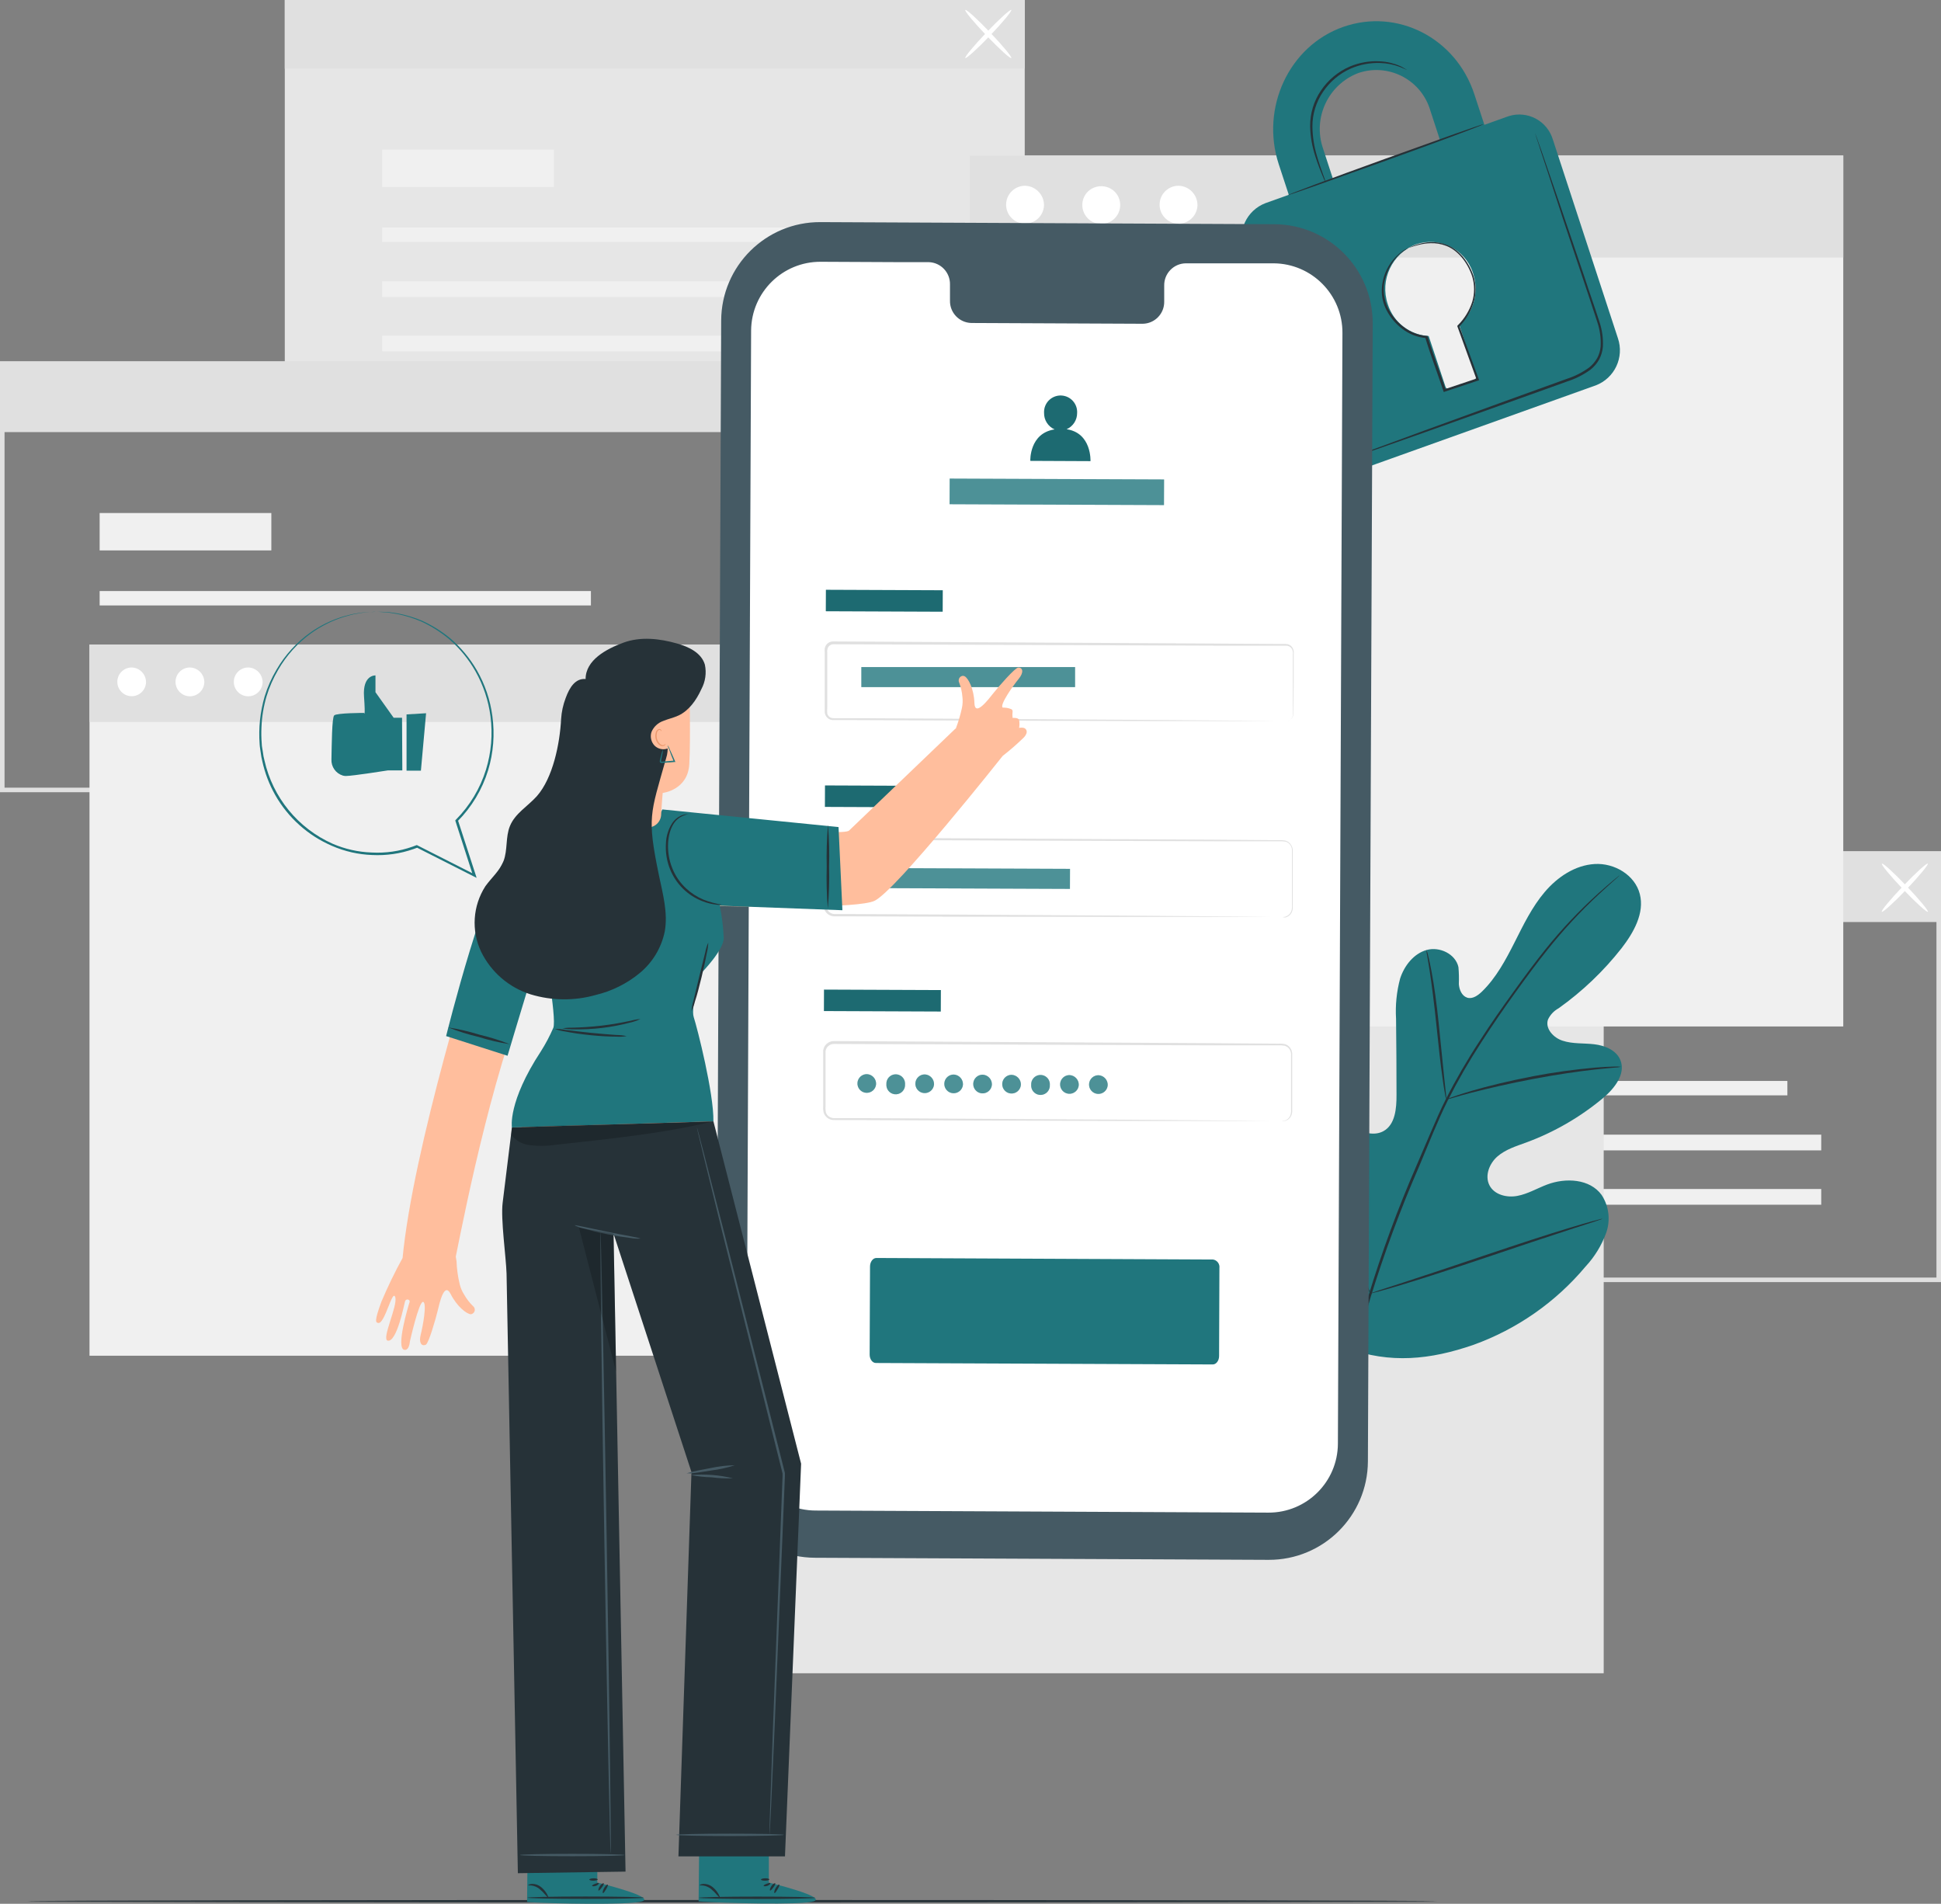
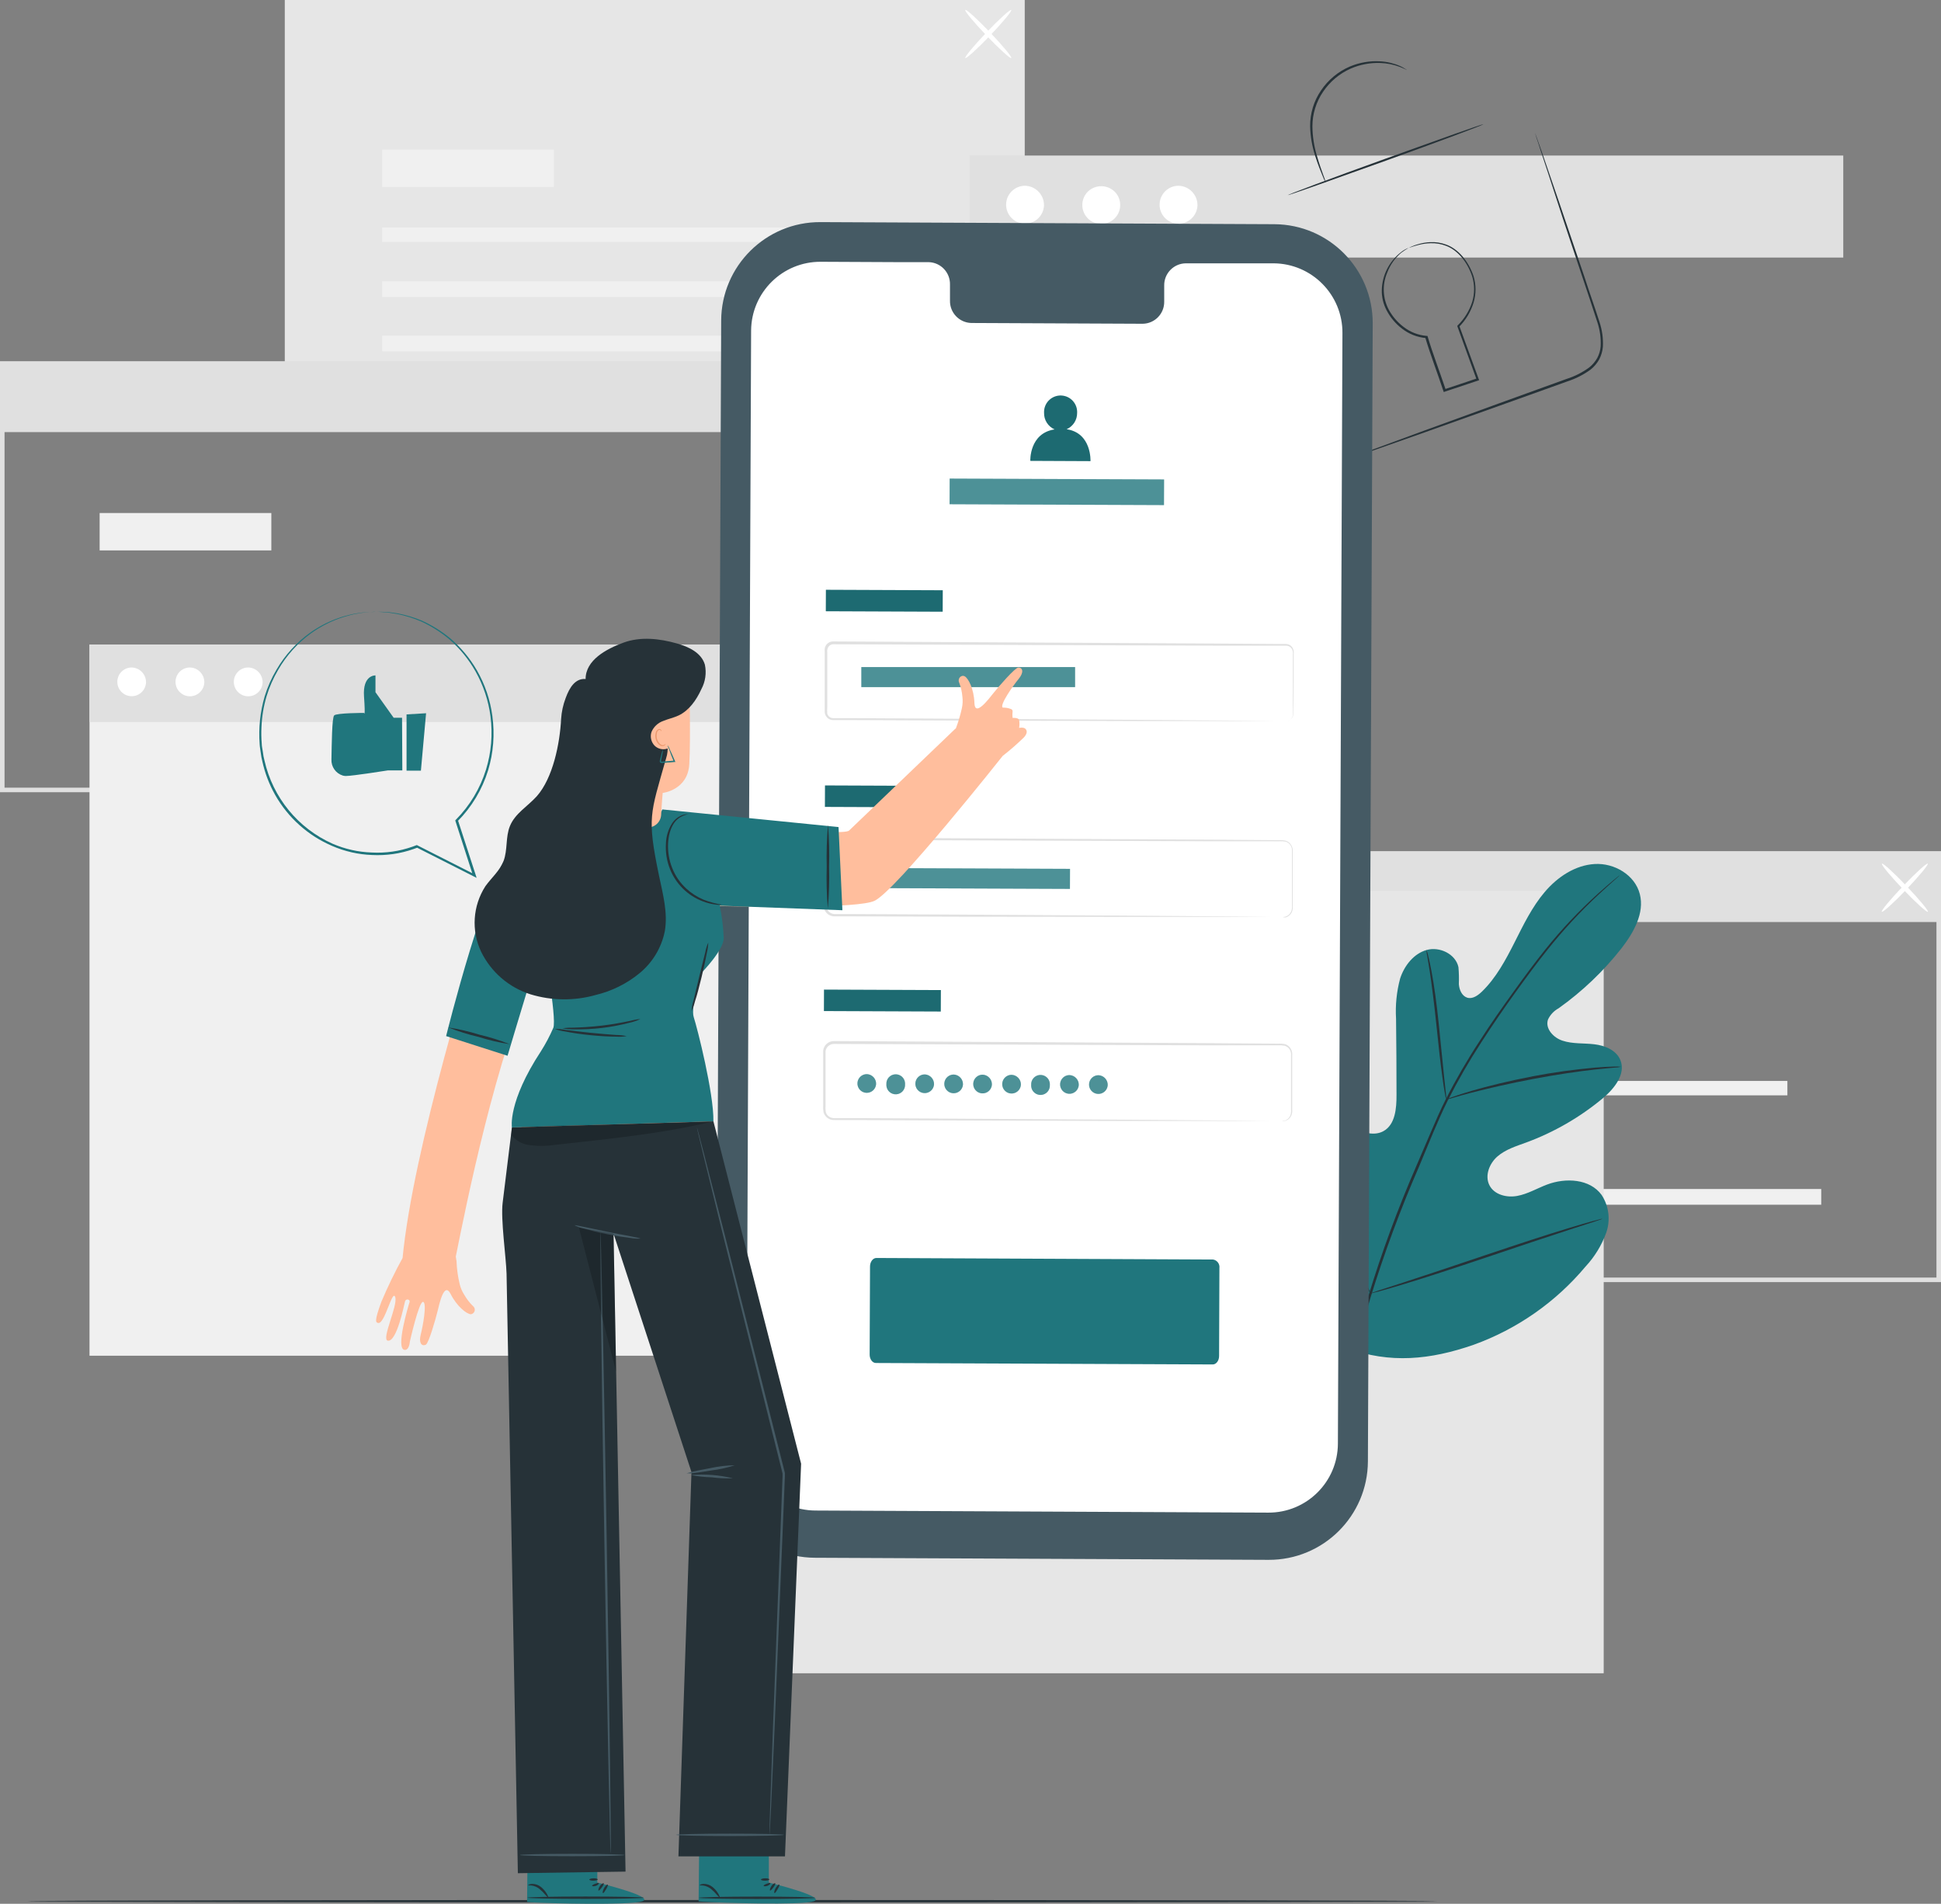
<svg xmlns="http://www.w3.org/2000/svg" id="Calque_1" x="0px" y="0px" width="584.958px" height="573.66px" viewBox="0 0 584.958 573.66" xml:space="preserve">
  <rect x="0" y="0" width="584.958" height="573.66" fill="#808080" stroke="none" />
  <g>
    <g id="freepik--background-complete--inject-8">
      <path fill="#E0E0E0" d="M584.958,386.334H360.551v-129.86h224.406V386.334z M361.92,384.965h221.668V257.843H361.92V384.965z" />
      <rect x="390.606" y="325.717" fill="#F0F0F0" width="148.057" height="4.341" />
-       <rect x="390.606" y="341.902" fill="#F0F0F0" width="158.258" height="4.738" />
      <rect x="390.606" y="358.278" fill="#F0F0F0" width="158.258" height="4.738" />
      <rect x="390.606" y="302.207" fill="#F0F0F0" width="51.744" height="11.269" />
      <rect x="361.277" y="257.159" fill="#E0E0E0" width="222.996" height="20.676" />
      <path fill="#FFFFFF" d="M567.116,274.74c-0.288-0.274,2.588-3.738,6.408-7.736s7.175-7.024,7.449-6.764s-2.588,3.738-6.408,7.75   C570.745,272.002,567.39,275.014,567.116,274.74z" />
      <path fill="#FFFFFF" d="M581,274.74c-0.274,0.274-3.615-2.739-7.449-6.75c-3.834-4.012-6.696-7.476-6.408-7.75   c0.288-0.274,3.615,2.738,7.449,6.764S581.261,274.466,581,274.74z" />
      <rect x="85.825" y="0" fill="#E6E6E6" width="222.996" height="128.504" />
      <rect x="115.168" y="68.572" fill="#F0F0F0" width="148.057" height="4.341" />
      <rect x="115.168" y="84.757" fill="#F0F0F0" width="158.258" height="4.738" />
      <rect x="115.168" y="101.133" fill="#F0F0F0" width="158.258" height="4.738" />
      <rect x="115.168" y="45.062" fill="#F0F0F0" width="51.744" height="11.269" />
-       <rect x="85.825" y="0" fill="#E0E0E0" width="222.996" height="20.676" />
      <path fill="#FFFFFF" d="M290.911,17.485c-0.288-0.26,2.588-3.738,6.408-7.736s7.175-7.024,7.449-6.75s-2.588,3.738-6.408,7.736   C294.54,14.733,291.185,17.732,290.911,17.485z" />
      <path fill="#FFFFFF" d="M304.768,17.485c-0.274,0.274-3.615-2.738-7.449-6.75c-3.834-4.012-6.696-7.462-6.408-7.736   c0.288-0.274,3.615,2.739,7.449,6.75S305.055,17.225,304.768,17.485z" />
      <path fill="#E0E0E0" d="M224.365,238.715H0V108.842h224.365V238.715z M1.369,237.346h221.627V110.211H1.369L1.369,237.346z" />
-       <rect x="30.028" y="178.098" fill="#F0F0F0" width="148.057" height="4.341" />
      <rect x="30.028" y="194.283" fill="#F0F0F0" width="158.258" height="4.738" />
      <rect x="30.028" y="210.659" fill="#F0F0F0" width="158.258" height="4.738" />
      <rect x="30.028" y="154.588" fill="#F0F0F0" width="51.744" height="11.269" />
      <rect x="0.685" y="109.526" fill="#E0E0E0" width="222.996" height="20.676" />
      <rect x="219.998" y="268.469" fill="#E6E6E6" width="263.307" height="235.73" />
      <rect x="26.974" y="194.214" fill="#F0F0F0" width="206.264" height="214.301" />
      <rect x="26.974" y="194.214" fill="#E0E0E0" width="206.264" height="23.346" />
      <path fill="#FFFFFF" d="M44.008,205.648c-0.106,2.387-2.127,4.237-4.514,4.131c-2.387-0.106-4.237-2.127-4.131-4.514   c0.103-2.311,2.005-4.133,4.318-4.135C42.121,201.189,44.054,203.208,44.008,205.648z" />
      <path fill="#FFFFFF" d="M61.575,205.648c-0.098,2.395-2.12,4.257-4.515,4.159c-2.395-0.098-4.257-2.12-4.159-4.515   c0.096-2.33,2.015-4.168,4.347-4.162C59.688,201.189,61.621,203.208,61.575,205.648z" />
      <path fill="#FFFFFF" d="M79.143,205.648c-0.098,2.395-2.12,4.257-4.515,4.159c-2.395-0.098-4.257-2.12-4.159-4.515   c0.096-2.33,2.015-4.168,4.347-4.162C77.255,201.189,79.189,203.208,79.143,205.648z" />
-       <rect x="292.198" y="46.869" fill="#F0F0F0" width="263.307" height="262.431" />
      <rect x="292.198" y="46.869" fill="#E0E0E0" width="263.307" height="30.74" />
      <path fill="#FFFFFF" d="M314.626,61.931c-0.136,3.15-2.8,5.594-5.951,5.458c-3.151-0.136-5.594-2.8-5.458-5.951   c0.132-3.053,2.644-5.46,5.699-5.463C312.135,56.05,314.688,58.712,314.626,61.931z" />
      <path fill="#FFFFFF" d="M336.083,57.906c2.136,2.32,1.987,5.932-0.332,8.068c-2.32,2.136-5.932,1.987-8.068-0.332   c-2.082-2.261-2.001-5.765,0.185-7.927C330.19,55.503,333.865,55.589,336.083,57.906z" />
      <path fill="#FFFFFF" d="M360.88,61.931c-0.136,3.15-2.8,5.594-5.951,5.458c-3.151-0.136-5.594-2.8-5.458-5.951   c0.132-3.053,2.644-5.46,5.699-5.463C358.388,56.05,360.941,58.712,360.88,61.931z" />
    </g>
    <g id="freepik--Floor--inject-8">
      <path fill="#263238" d="M433.045,572.876c0,0.192-95.081,0.356-212.33,0.356S8.344,573.067,8.344,572.876   s95.067-0.356,212.371-0.356S433.045,572.698,433.045,572.876z" />
    </g>
    <g id="freepik--Plant--inject-8">
      <path fill="#20767D" d="M405.983,406.202c-21.155-14.774-25.947-42.2-25.112-66.861c0.137-4.108-0.315-8.462,1.643-12.063   c1.958-3.601,6.531-6.079,10.215-4.354c3.053,1.438,4.382,4.998,6.093,7.942c2.284,3.921,5.63,7.116,9.653,9.215   c2.615,1.369,5.86,2.191,8.448,0.767c3.56-1.958,3.971-6.846,3.943-10.954c0-7.64-0.046-15.272-0.137-22.894   c-0.246-4.093,0.17-8.199,1.232-12.159c1.273-3.889,4.108-7.49,7.983-8.585c3.875-1.095,8.708,1.164,9.585,5.162   c0.151,1.693,0.192,3.395,0.123,5.094c0.11,1.712,0.904,3.587,2.506,4.108c1.602,0.52,3.273-0.671,4.505-1.876   c4.217-4.108,7.093-9.462,9.763-14.747c2.67-5.285,5.285-10.721,9.119-15.226c3.834-4.505,9.133-8.079,15.062-8.421   c5.929-0.342,12.104,3.3,13.583,9.051c1.479,5.751-1.876,11.625-5.477,16.294c-5.434,6.931-11.84,13.041-19.019,18.143   c-1.401,0.765-2.52,1.96-3.19,3.409c-0.89,2.738,1.698,5.477,4.395,6.34c3.053,1.013,6.367,0.698,9.585,1.082   c3.218,0.383,6.641,1.78,7.859,4.792c1.671,4.19-1.835,8.572-5.272,11.447c-6.901,5.751-14.737,10.276-23.168,13.378   c-3.012,1.095-6.175,2.068-8.613,4.176c-2.437,2.109-3.889,5.792-2.424,8.681c1.465,2.889,5.231,3.807,8.393,3.218   s5.97-2.287,8.982-3.423c5.628-2.122,12.885-1.739,16.431,3.122c2.227,3.395,2.734,7.637,1.369,11.461   c-1.37,3.754-3.48,7.194-6.203,10.119c-8.968,10.715-20.62,18.856-33.766,23.592c-13.049,4.518-25.139,5.751-38.106,1" />
      <path fill="#263238" d="M488.165,263.731c0,0-0.123,0.137-0.397,0.383l-1.219,1.082c-1.068,0.958-2.643,2.355-4.628,4.204   c-5.629,5.227-10.856,10.87-15.637,16.883c-3.053,3.793-6.216,8.092-9.585,12.761c-3.368,4.669-6.846,9.708-10.297,15.062   c-3.679,5.646-7.047,11.487-10.091,17.499c-1.588,3.136-2.985,6.408-4.423,9.749l-4.245,10.201   c-5.595,12.849-10.468,26.001-14.596,39.393c-3.325,10.958-5.617,22.203-6.846,33.588c-0.796,7.683-0.925,15.421-0.383,23.127   c0.219,2.739,0.424,4.833,0.616,6.258c0.082,0.685,0.137,1.232,0.192,1.629v0.561c-0.059-0.178-0.1-0.362-0.123-0.548   c-0.068-0.397-0.151-0.931-0.26-1.616c-0.246-1.369-0.507-3.533-0.753-6.271c-0.661-7.72-0.615-15.484,0.137-23.195   c1.153-11.434,3.395-22.731,6.696-33.738c4.093-13.43,8.953-26.615,14.555-39.489l4.354-10.16c1.438-3.327,2.848-6.627,4.45-9.776   c3.065-6.03,6.461-11.885,10.174-17.54c3.505-5.477,7.038-10.434,10.365-15.062c3.327-4.628,6.545-8.955,9.585-12.734   c4.829-5.997,10.127-11.601,15.842-16.76c2.027-1.821,3.642-3.19,4.738-4.108l1.273-1.027   C487.815,263.951,487.985,263.832,488.165,263.731z" />
      <path fill="#263238" d="M435.86,331.29c-0.193-0.564-0.326-1.147-0.397-1.739c-0.219-1.136-0.466-2.738-0.753-4.82   c-0.589-4.108-1.191-9.735-1.835-15.965c-0.644-6.23-1.369-11.871-1.972-15.938c-0.315-2.026-0.589-3.656-0.78-4.792   c-0.15-0.582-0.228-1.179-0.233-1.78c0.236,0.549,0.406,1.123,0.507,1.712c0.301,1.123,0.644,2.739,1.027,4.779   c0.78,4.108,1.547,9.694,2.191,15.938c0.644,6.244,1.191,11.721,1.616,15.979c0.205,1.917,0.383,3.546,0.52,4.847   C435.857,330.097,435.893,330.694,435.86,331.29z" />
      <path fill="#263238" d="M488.549,321.459c-0.666,0.145-1.345,0.228-2.026,0.246c-1.369,0.123-3.314,0.288-5.723,0.561   c-4.82,0.52-11.447,1.479-18.718,2.848c-7.271,1.369-13.802,2.917-18.499,4.108c-2.341,0.602-4.231,1.15-5.477,1.52   c-0.665,0.236-1.354,0.402-2.054,0.493c0.633-0.318,1.293-0.579,1.972-0.78c1.287-0.452,3.149-1.082,5.477-1.753   c4.669-1.369,11.2-2.999,18.499-4.395c6.182-1.182,12.42-2.05,18.69-2.602c2.424-0.205,4.382-0.288,5.751-0.315   C487.143,321.343,487.85,321.366,488.549,321.459z" />
      <path fill="#263238" d="M412.993,389.784c-0.146-0.198-0.266-0.415-0.356-0.644l-0.904-1.903c-0.78-1.657-1.835-4.108-3.095-7.106   c-2.547-6.025-5.792-14.459-9.242-23.825s-6.627-17.8-9.037-23.893c-1.178-2.958-2.15-5.381-2.875-7.189l-0.767-1.958   c-0.106-0.226-0.18-0.466-0.219-0.712c0.146,0.198,0.266,0.415,0.356,0.644l0.904,1.903c0.767,1.657,1.835,4.108,3.095,7.106   c2.547,6.025,5.792,14.459,9.242,23.825c3.451,9.366,6.627,17.8,9.037,23.893c1.178,2.958,2.15,5.381,2.862,7.189   c0.315,0.78,0.575,1.369,0.78,1.958C412.881,389.298,412.954,389.538,412.993,389.784z" />
      <path fill="#263238" d="M482.935,367.233c-0.219,0.126-0.454,0.223-0.698,0.288l-2.026,0.685l-7.49,2.424   c-6.326,2.054-15.062,4.984-24.647,8.215c-9.585,3.231-18.362,6.107-24.729,8.024c-3.177,0.972-5.765,1.712-7.558,2.204   l-2.068,0.534c-0.24,0.076-0.488,0.127-0.739,0.151c0.219-0.126,0.454-0.223,0.698-0.288l2.027-0.685l7.49-2.424   c6.326-2.054,15.062-4.984,24.647-8.215c9.585-3.231,18.348-6.107,24.715-8.024c3.19-0.972,5.765-1.712,7.572-2.204l2.068-0.534   C482.436,367.307,482.684,367.257,482.935,367.233z" />
    </g>
    <g id="freepik--Padlock--inject-8">
-       <path fill="#20767D" d="M454.4,35.094l-7.052,2.519l-3.026-9.215c-5.559-16.992-23.277-26.016-39.558-20.279   s-24.948,24.373-19.389,41.365l3.026,9.215l-7.079,2.533c-5.607,2.175-8.514,8.374-6.6,14.076l19.621,59.959   c1.678,5.599,7.578,8.778,13.178,7.099c0.108-0.032,0.216-0.067,0.323-0.102l73.077-26.139c5.684-2.172,8.631-8.453,6.668-14.213   l-19.635-59.959c-1.718-5.571-7.628-8.695-13.199-6.977C454.636,35.014,454.518,35.053,454.4,35.094z M398.698,44.679   c-3.115-9.181,1.575-19.184,10.625-22.661c8.844-3.026,18.465,1.691,21.491,10.534c0.065,0.189,0.126,0.379,0.184,0.571   l3.012,9.215l-32.301,11.556L398.698,44.679z M439.776,97.888l5.011,15.308c0.191,0.638-0.152,1.313-0.78,1.534l-7.024,2.506   c-0.581,0.161-1.185-0.165-1.369-0.739l-5.053-15.24c-5.705-0.311-10.618-4.132-12.323-9.585   c-2.475-7.315,1.266-15.28,8.476-18.047c7.049-2.408,14.715,1.354,17.123,8.402c0.05,0.147,0.098,0.295,0.143,0.443   c1.8,5.528,0.155,11.597-4.19,15.459L439.776,97.888z" />
      <path fill="#263238" d="M447.033,37.449c0,0.192-13.076,5.107-29.343,10.954s-29.535,10.543-29.603,10.406   c-0.069-0.137,13.076-5.094,29.357-10.954S446.964,37.271,447.033,37.449z" />
      <path fill="#263238" d="M462.56,39.968c0.06,0.119,0.111,0.242,0.151,0.37c0.109,0.274,0.233,0.63,0.397,1.068   c0.356,1,0.849,2.382,1.465,4.108l5.258,15.308c2.191,6.49,4.806,14.185,7.709,22.73c1.369,4.286,2.985,8.75,4.491,13.446   c0.806,2.42,1.154,4.969,1.027,7.517c-0.116,1.325-0.493,2.614-1.109,3.793c-0.658,1.175-1.537,2.212-2.588,3.053   c-2.115,1.544-4.463,2.741-6.956,3.546l-7.052,2.533l-13.35,4.779l-22.606,8.051l-15.267,5.367l-4.108,1.369l-1.095,0.356   c-0.117,0.052-0.242,0.084-0.37,0.096c0,0,0.11,0,0.342-0.164l1.068-0.424l4.108-1.547l15.185-5.587l22.565-8.215l13.323-4.82   l7.052-2.547c2.421-0.772,4.701-1.933,6.75-3.437c0.978-0.781,1.796-1.743,2.41-2.834c0.58-1.09,0.929-2.288,1.027-3.519   c0.126-2.455-0.208-4.912-0.986-7.243c-1.479-4.655-3.04-9.16-4.45-13.446c-2.848-8.558-5.477-16.28-7.558-22.771   c-2.081-6.49-3.834-11.707-5.039-15.377c-0.575-1.794-1.013-3.19-1.369-4.204l-0.329-1.095   C462.615,40.146,462.583,40.058,462.56,39.968z" />
      <path fill="#263238" d="M424.002,21.086c0,0-0.726-0.356-2.068-0.904c-1.913-0.735-3.936-1.142-5.984-1.205   c-3.036-0.104-6.057,0.466-8.845,1.67c-3.391,1.499-6.291,3.924-8.366,6.997c-2.089,3.064-3.21,6.684-3.218,10.393   c0.029,3.039,0.49,6.059,1.369,8.969c0.712,2.492,1.451,4.477,1.944,5.86c0.291,0.702,0.529,1.426,0.712,2.163   c-0.389-0.657-0.714-1.349-0.972-2.068c-0.561-1.369-1.369-3.314-2.163-5.819c-0.975-2.94-1.506-6.009-1.575-9.106   c-0.037-3.848,1.111-7.615,3.286-10.79c2.148-3.185,5.166-5.685,8.695-7.202c2.876-1.211,5.991-1.745,9.105-1.561   c2.092,0.107,4.148,0.594,6.066,1.438c0.513,0.237,1.007,0.511,1.479,0.822C423.663,20.83,423.843,20.945,424.002,21.086z" />
      <path fill="#263238" d="M424.632,74.665c0.219-0.132,0.448-0.247,0.685-0.342c0.685-0.309,1.395-0.561,2.122-0.753   c1.154-0.341,2.345-0.543,3.546-0.602c1.635-0.088,3.27,0.159,4.806,0.726c3.505,1.232,6.723,4.806,8.311,9.585   c0.762,2.564,0.762,5.295,0,7.859c-0.845,2.783-2.358,5.317-4.409,7.38l0.082-0.37c1.821,4.998,3.807,10.42,5.86,16.075   l0.123,0.342l-0.342,0.123l-3.136,1.041l-6.846,2.287l-0.342,0.11l-0.11-0.342c-1.876-5.669-3.93-10.954-5.477-16.143l0.301,0.233   c-2.677-0.222-5.229-1.227-7.339-2.889c-1.909-1.47-3.474-3.339-4.587-5.477c-1.004-1.896-1.504-4.017-1.451-6.162   c0.128-4.437,2.232-8.585,5.737-11.31c0.713-0.578,1.512-1.04,2.369-1.369c-0.773,0.459-1.523,0.957-2.246,1.492   c-1.901,1.609-3.358,3.678-4.231,6.011c-1.517,3.562-1.361,7.615,0.424,11.05c1.094,2.056,2.622,3.85,4.477,5.258   c2.013,1.58,4.446,2.532,6.997,2.739h0.233l0.068,0.205c1.506,5.094,3.574,10.42,5.477,16.116l-0.452-0.219l6.846-2.287   l3.122-1.054l-0.219,0.466c-2.04-5.655-4.012-11.091-5.819-16.089v-0.205l0.164-0.164c1.991-1.977,3.475-4.406,4.327-7.079   c0.726-2.453,0.726-5.064,0-7.517c-1.492-4.601-4.573-8.092-7.914-9.325c-1.479-0.57-3.058-0.836-4.642-0.78   c-1.183,0.027-2.359,0.188-3.505,0.479C425.604,74.268,424.646,74.734,424.632,74.665z" />
    </g>
    <g id="freepik--Device--inject-8">
      <path fill="#455A64" d="M382.309,470.023l-136.774-0.63c-16.447-0.091-29.713-13.485-29.644-29.932l1.451-342.874   c0.068-16.448,13.456-29.726,29.904-29.658c0.009,0,0.019,0,0.028,0l136.761,0.63c16.447,0.083,29.719,13.471,29.658,29.918   l-1.451,342.86C412.172,456.8,398.772,470.09,382.309,470.023L382.309,470.023z" />
      <path fill="#FFFFFF" d="M383.828,79.348H357.32c-3.637,0.067-6.53,3.07-6.463,6.707l0,0.002v4.806   c0.069,3.629-2.818,6.627-6.447,6.695c-0.005,0-0.01,0-0.016,0l-51.676-0.233c-3.64-0.097-6.514-3.124-6.422-6.764v-4.806   c0.092-3.635-2.773-6.66-6.408-6.764h-9.325l-23.209-0.11c-11.493-0.068-20.878,9.169-20.991,20.662l-1.369,334.672   c-0.053,11.517,9.24,20.896,20.757,20.95h0l136.487,0.63c11.525,0.053,20.91-9.246,20.963-20.771v0l1.369-334.672   C404.641,88.825,395.355,79.423,383.828,79.348z" />
      <path fill="#20767D" d="M365.467,411.145l-101.489-0.438c-1.054,0-1.903-1.15-1.89-2.547l0.11-26.55   c0-1.369,0.863-2.547,1.917-2.547l101.489,0.466c1.214,0.21,2.047,1.339,1.89,2.56l-0.096,26.522   C367.397,410.022,366.521,411.158,365.467,411.145z" />
      <rect x="248.989" y="177.649" transform="matrix(-1 -0.004 0.004 -1 532.372 362.969)" fill="#20767D" width="35.217" height="6.463" />
      <rect x="248.989" y="177.649" transform="matrix(-1 -0.004 0.004 -1 532.372 362.969)" opacity="0.1" width="35.217" height="6.463" />
      <path fill="#E0E0E0" d="M387.457,217.41c0.277-0.028,0.548-0.092,0.808-0.192c0.773-0.302,1.305-1.021,1.369-1.848   c0-2.177,0-5.354,0-9.434c0-2.04,0-4.327,0-6.846c0-0.616,0-1.26,0-1.903c0.089-0.624-0.047-1.26-0.383-1.794   c-0.382-0.519-0.985-0.828-1.629-0.835h-2.136h-19.786l-114.524-0.424c-0.595-0.01-1.157,0.271-1.506,0.753   c-0.331,0.536-0.457,1.172-0.356,1.794c0,1.369,0,2.739,0,4.108c0,2.738,0,5.477,0,8.215c0,1.369,0,2.738,0,4.108   c-0.057,0.638-0.057,1.279,0,1.917c0.146,0.554,0.54,1.009,1.068,1.232c0.27,0.107,0.559,0.159,0.849,0.151h6.969l30.411,0.164   l51.484,0.315l34.711,0.274l9.434,0.11h2.451c0.561,0,0.835,0,0.835,0h-0.835h-2.451h-9.434h-34.711l-51.484-0.164l-30.411-0.123   h-6.969c-0.384,0.016-0.766-0.05-1.123-0.192c-0.731-0.312-1.276-0.943-1.479-1.712c-0.079-0.359-0.107-0.728-0.082-1.095v-1.013   c0-1.369,0-2.738,0-4.108c0-2.738,0-5.477,0-8.215c0-1.369,0-2.738,0-4.108c-0.026-0.365-0.026-0.731,0-1.095   c0.051-0.403,0.207-0.785,0.452-1.109c0.479-0.671,1.257-1.065,2.081-1.054l114.524,0.63l19.786,0.137h2.136   c0.764,0.001,1.479,0.374,1.917,1c0.386,0.595,0.542,1.311,0.438,2.013c0,0.644,0,1.287,0,1.903c0,2.492,0,4.779,0,6.846   c0,4.108-0.096,7.257-0.123,9.448c-0.068,0.86-0.629,1.602-1.438,1.903C388.06,217.324,387.762,217.409,387.457,217.41z" />
      <rect x="259.583" y="201.006" fill="#20767D" width="64.41" height="6.038" />
      <rect x="259.583" y="201.006" opacity="0.2" fill="#FFFFFF" width="64.41" height="6.038" />
      <rect x="248.749" y="236.607" transform="matrix(-1 -0.004 0.004 -1 531.625 480.883)" fill="#20767D" width="35.217" height="6.463" />
      <rect x="248.749" y="236.607" transform="matrix(-1 -0.004 0.004 -1 531.625 480.883)" opacity="0.1" width="35.217" height="6.463" />
      <path fill="#E0E0E0" d="M386.567,276.369c0.277-0.034,0.551-0.084,0.822-0.151c0.774-0.246,1.403-0.816,1.725-1.561   c0.216-0.553,0.3-1.148,0.246-1.739c0-0.657,0-1.369,0-2.163c0-1.588,0-3.396,0-5.477v-8.695c0.065-0.629-0.074-1.263-0.397-1.807   c-0.338-0.558-0.869-0.972-1.492-1.164c-0.682-0.122-1.377-0.158-2.068-0.11h-19.704l-114.127-0.424   c-1.27,0.003-2.341,0.946-2.506,2.204c0,1.301,0,2.738,0,4.108c0,2.738,0,5.477,0,8.215c0,1.369,0,2.739,0,4.108   c-0.051,0.64-0.023,1.284,0.082,1.917c0.171,0.555,0.523,1.037,1,1.369c0.506,0.321,1.1,0.474,1.698,0.438h1.903h3.957   l30.302,0.151l51.306,0.315l34.587,0.274l9.407,0.11h2.451h0.822h-0.822h-2.451h-9.407h-34.587l-51.333-0.055l-30.302-0.11h-5.956   c-0.741,0.044-1.476-0.153-2.095-0.561c-0.623-0.432-1.078-1.065-1.287-1.794c-0.123-0.696-0.16-1.404-0.11-2.109   c0-1.369,0-2.739,0-4.108c0-2.738,0-5.477,0-8.216c0-1.369,0-2.738,0-4.108c0.207-1.62,1.585-2.834,3.218-2.834l114.127,0.63   l19.704,0.151c0.734-0.045,1.47,0.006,2.191,0.151c0.711,0.232,1.311,0.72,1.684,1.369c0.354,0.603,0.508,1.303,0.438,1.999   c0,0.644,0,1.273,0,1.903c0,2.478,0,4.751,0,6.846s0,3.861,0,5.477c0,0.78,0,1.506,0,2.177c0.05,0.612-0.049,1.228-0.288,1.794   c-0.36,0.765-1.035,1.334-1.849,1.561C387.158,276.476,386.856,276.449,386.567,276.369z" />
      <rect x="248.484" y="298.126" transform="matrix(-1 -0.004 0.004 -1 530.814 603.919)" fill="#20767D" width="35.217" height="6.463" />
      <rect x="248.484" y="298.126" transform="matrix(-1 -0.004 0.004 -1 530.814 603.919)" opacity="0.1" width="35.217" height="6.463" />
      <path fill="#E0E0E0" d="M386.293,337.862c0.277-0.033,0.551-0.083,0.822-0.151c0.77-0.245,1.398-0.808,1.725-1.547   c0.215-0.553,0.299-1.148,0.246-1.739c0-0.671,0-1.369,0-2.177c0-1.575,0-3.396,0-5.477v-8.695   c0.065-0.63-0.074-1.263-0.397-1.807c-0.346-0.548-0.875-0.955-1.492-1.15c-0.681-0.127-1.376-0.168-2.068-0.123h-19.704   l-114.127-0.424c-1.27,0.003-2.341,0.945-2.506,2.204c0,1.369,0,2.738,0,4.108c0,2.738,0,5.477,0,8.215c0,1.369,0,2.738,0,4.108   c-0.051,0.635-0.023,1.275,0.082,1.903c0.164,0.559,0.517,1.043,1,1.369c0.503,0.328,1.099,0.482,1.698,0.438h5.956l30.302,0.164   l51.306,0.315l34.587,0.274l9.407,0.11h2.451c0.548,0,0.822,0,0.822,0s-0.274,0-0.822,0h-2.451h-9.407h-34.587l-51.306-0.151   l-30.302-0.123h-5.956c-0.741,0.05-1.478-0.147-2.095-0.561c-0.623-0.432-1.078-1.065-1.287-1.794   c-0.123-0.696-0.16-1.404-0.11-2.109c0-1.369,0-2.738,0-4.108c0-2.739,0-5.477,0-8.216c0-1.369,0-2.738,0-4.176   c0.2-1.618,1.574-2.833,3.204-2.834l114.127,0.63l19.704,0.151c0.734-0.045,1.47,0.006,2.191,0.151   c0.711,0.232,1.311,0.72,1.684,1.369c0.354,0.603,0.508,1.303,0.438,1.999c0,0.644,0,1.287,0,1.903c0,2.478,0,4.751,0,6.846   s0,3.861,0,5.477c0,0.78,0,1.506,0,2.177c0.053,0.612-0.046,1.228-0.288,1.794c-0.36,0.765-1.035,1.334-1.848,1.561   C386.972,337.877,386.629,337.909,386.293,337.862z" />
      <rect x="258.194" y="261.527" transform="matrix(-1 -0.004 0.004 -1 579.595 530.407)" fill="#20767D" width="64.41" height="6.038" />
      <rect x="258.194" y="261.527" transform="matrix(-1 -0.004 0.004 -1 579.595 530.407)" opacity="0.2" fill="#FFFFFF" width="64.41" height="6.038" />
      <path fill="#20767D" d="M264.033,326.689c-0.114,1.554-1.466,2.721-3.019,2.607c-1.554-0.114-2.721-1.466-2.607-3.019   c0.11-1.503,1.382-2.653,2.888-2.613C262.882,323.752,264.103,325.101,264.033,326.689z" />
      <path fill="#20767D" d="M272.755,326.73c0.108,1.554-1.063,2.902-2.617,3.01c-1.554,0.108-2.902-1.063-3.01-2.617   c-0.009-0.131-0.009-0.262,0-0.393c-0.108-1.554,1.063-2.902,2.617-3.01c1.554-0.108,2.902,1.063,3.01,2.617   C272.764,326.468,272.764,326.6,272.755,326.73z" />
      <path fill="#20767D" d="M281.491,326.772c-0.114,1.554-1.466,2.721-3.019,2.607c-1.554-0.114-2.721-1.466-2.607-3.019   c0.11-1.503,1.382-2.653,2.888-2.613C280.336,323.841,281.553,325.186,281.491,326.772z" />
      <path fill="#20767D" d="M290.213,326.813c-0.114,1.554-1.466,2.721-3.019,2.607c-1.554-0.114-2.721-1.466-2.607-3.019   c0.11-1.503,1.382-2.653,2.888-2.613C289.058,323.882,290.275,325.227,290.213,326.813z" />
      <path fill="#20767D" d="M298.935,326.84c-0.106,1.554-1.453,2.728-3.007,2.621c-1.554-0.106-2.728-1.453-2.621-3.007   c0.103-1.509,1.378-2.667,2.89-2.627C297.775,323.923,298.99,325.259,298.935,326.84z" />
      <path fill="#20767D" d="M307.671,326.881c-0.106,1.554-1.452,2.728-3.006,2.622c-1.554-0.106-2.728-1.452-2.622-3.006   c0.101-1.483,1.335-2.633,2.821-2.629C306.469,323.928,307.725,325.275,307.671,326.881z" />
      <path fill="#20767D" d="M316.393,326.922c0.109,1.554-1.063,2.902-2.617,3.01c-1.554,0.109-2.902-1.063-3.01-2.617   c-0.009-0.131-0.009-0.262,0-0.393c-0.109-1.554,1.063-2.902,2.617-3.01c1.554-0.109,2.902,1.063,3.01,2.617   C316.402,326.66,316.402,326.791,316.393,326.922z" />
      <path fill="#20767D" d="M325.115,326.963c-0.106,1.554-1.452,2.728-3.006,2.622c-1.554-0.106-2.728-1.452-2.622-3.006   c0.101-1.483,1.335-2.633,2.821-2.629C323.914,324.01,325.169,325.357,325.115,326.963z" />
      <path fill="#20767D" d="M333.837,327.004c-0.106,1.554-1.453,2.728-3.007,2.621c-1.554-0.106-2.728-1.453-2.621-3.007   c0.103-1.509,1.378-2.667,2.89-2.627C332.677,324.087,333.892,325.424,333.837,327.004z" />
      <g opacity="0.2">
        <path fill="#FFFFFF" d="M264.033,326.689c-0.114,1.554-1.466,2.721-3.019,2.607c-1.554-0.114-2.721-1.466-2.607-3.019    c0.11-1.503,1.382-2.653,2.888-2.613C262.882,323.752,264.103,325.101,264.033,326.689z" />
        <path fill="#FFFFFF" d="M272.755,326.73c0.108,1.554-1.063,2.902-2.617,3.01c-1.554,0.108-2.902-1.063-3.01-2.617    c-0.009-0.131-0.009-0.262,0-0.393c-0.108-1.554,1.063-2.902,2.617-3.01c1.554-0.108,2.902,1.063,3.01,2.617    C272.764,326.468,272.764,326.6,272.755,326.73z" />
        <path fill="#FFFFFF" d="M281.491,326.772c-0.114,1.554-1.466,2.721-3.019,2.607c-1.554-0.114-2.721-1.466-2.607-3.019    c0.11-1.503,1.382-2.653,2.888-2.613C280.336,323.841,281.553,325.186,281.491,326.772z" />
        <path fill="#FFFFFF" d="M290.213,326.813c-0.114,1.554-1.466,2.721-3.019,2.607c-1.554-0.114-2.721-1.466-2.607-3.019    c0.11-1.503,1.382-2.653,2.888-2.613C289.058,323.882,290.275,325.227,290.213,326.813z" />
        <path fill="#FFFFFF" d="M298.935,326.84c-0.106,1.554-1.453,2.728-3.007,2.621c-1.554-0.106-2.728-1.453-2.621-3.007    c0.103-1.509,1.378-2.667,2.89-2.627C297.775,323.923,298.99,325.259,298.935,326.84z" />
        <path fill="#FFFFFF" d="M307.671,326.881c-0.106,1.554-1.452,2.728-3.006,2.622c-1.554-0.106-2.728-1.452-2.622-3.006    c0.101-1.483,1.335-2.633,2.821-2.629C306.469,323.928,307.725,325.275,307.671,326.881z" />
        <path fill="#FFFFFF" d="M316.393,326.922c0.109,1.554-1.063,2.902-2.617,3.01c-1.554,0.109-2.902-1.063-3.01-2.617    c-0.009-0.131-0.009-0.262,0-0.393c-0.109-1.554,1.063-2.902,2.617-3.01c1.554-0.109,2.902,1.063,3.01,2.617    C316.402,326.66,316.402,326.791,316.393,326.922z" />
        <path fill="#FFFFFF" d="M325.115,326.963c-0.106,1.554-1.452,2.728-3.006,2.622c-1.554-0.106-2.728-1.452-2.622-3.006    c0.101-1.483,1.335-2.633,2.821-2.629C323.914,324.01,325.169,325.357,325.115,326.963z" />
        <path fill="#FFFFFF" d="M333.837,327.004c-0.106,1.554-1.453,2.728-3.007,2.621c-1.554-0.106-2.728-1.453-2.621-3.007    c0.103-1.509,1.378-2.667,2.89-2.627C332.677,324.087,333.892,325.424,333.837,327.004z" />
      </g>
      <path fill="#20767D" d="M321.445,129.339c1.944-0.856,3.189-2.791,3.163-4.916c0.144-2.749-1.967-5.094-4.716-5.239   s-5.094,1.967-5.239,4.716c-0.009,0.174-0.009,0.349,0,0.523c-0.043,2.146,1.211,4.108,3.177,4.97   c-7.668,1.15-7.326,9.475-7.326,9.475l18.129,0.082C328.634,138.951,329.058,130.476,321.445,129.339z" />
      <path opacity="0.1" d="M321.445,129.339c1.944-0.856,3.189-2.791,3.163-4.916   c0.144-2.749-1.967-5.094-4.716-5.239s-5.094,1.967-5.239,4.716c-0.009,0.174-0.009,0.349,0,0.523   c-0.043,2.146,1.211,4.108,3.177,4.97c-7.668,1.15-7.326,9.475-7.326,9.475l18.129,0.082   C328.634,138.951,329.058,130.476,321.445,129.339z" />
      <rect x="286.272" y="144.174" transform="matrix(-1 -0.004 0.004 -1 636.484 297.515)" fill="#20767D" width="64.615" height="7.723" />
      <rect x="286.272" y="144.174" transform="matrix(-1 -0.004 0.004 -1 636.484 297.515)" opacity="0.2" fill="#FFFFFF" width="64.615" height="7.723" />
    </g>
    <g id="freepik--speech-bubble--inject-8">
      <path fill="#20767D" d="M113.36,184.342h-0.644l-1.862,0.137c-1.008,0.061-2.01,0.193-2.999,0.397   c-0.64,0.09-1.276,0.213-1.903,0.37l-2.122,0.589c-3.612,1.108-7.021,2.796-10.091,4.998c-4.057,2.945-7.445,6.715-9.941,11.064   c-1.467,2.506-2.634,5.177-3.478,7.955c-0.887,3.02-1.397,6.138-1.52,9.284c-0.082,1.652-0.054,3.308,0.082,4.957   c0,0.835,0.233,1.671,0.342,2.519c0.092,0.856,0.252,1.703,0.479,2.533c2.497,11.141,10.112,20.447,20.539,25.098   c3.722,1.606,7.711,2.502,11.762,2.643c4.184,0.23,8.372-0.37,12.323-1.766l1.205-0.452h0.164l0.137,0.082l17.266,8.763   l-0.507,0.438c-1.848-5.723-3.629-11.269-5.354-16.595v-0.205l0.151-0.151c4.189-4.219,7.298-9.385,9.064-15.062   c1.6-5.189,2.067-10.662,1.369-16.048c-0.621-4.786-2.16-9.408-4.532-13.61c-2.045-3.61-4.684-6.85-7.805-9.585   c-2.575-2.164-5.425-3.978-8.476-5.395c-2.308-0.996-4.713-1.753-7.175-2.259l-2.739-0.452l-1.985-0.151l-1.205-0.082h-0.411   c0.137-0.015,0.274-0.015,0.411,0h1.219l1.985,0.082l2.739,0.397c2.493,0.47,4.93,1.199,7.271,2.177   c3.103,1.4,6.005,3.21,8.626,5.381c3.178,2.722,5.873,5.963,7.969,9.585c2.44,4.248,4.026,8.932,4.669,13.788   c0.756,5.469,0.321,11.036-1.273,16.321c-1.778,5.794-4.936,11.071-9.201,15.377l0.082-0.356   c1.725,5.326,3.519,10.872,5.381,16.582l0.26,0.835l-0.78-0.397l-17.266-8.75h0.301l-1.232,0.452   c-4.027,1.417-8.293,2.031-12.556,1.807c-4.138-0.158-8.211-1.086-12.008-2.738c-7.244-3.102-13.27-8.494-17.157-15.349   c-1.788-3.166-3.094-6.581-3.875-10.132c-0.214-0.852-0.374-1.716-0.479-2.588c-0.11-0.863-0.288-1.712-0.329-2.561   c-0.371-4.872,0.144-9.771,1.52-14.459c0.865-2.817,2.065-5.52,3.574-8.051c2.555-4.388,6.014-8.182,10.146-11.132   c3.121-2.207,6.587-3.882,10.256-4.957l2.15-0.548c0.633-0.147,1.273-0.261,1.917-0.342c0.999-0.185,2.011-0.295,3.026-0.329   l1.876-0.068C112.93,184.354,113.145,184.341,113.36,184.342z" />
      <path fill="#20767D" d="M121.165,216.273h-2.533l-5.477-7.695v-5.053c0,0-3.916-0.246-3.451,6.367s0,4.929,0,4.929   s-8.311,0-8.996,0.753c-0.685,0.753-0.726,8.777-0.822,13.254c-0.108,2.221,1.309,4.23,3.437,4.875   c0.29,0.08,0.589,0.122,0.89,0.123c2.081,0,12.666-1.684,12.666-1.684h4.368L121.165,216.273z" />
      <polygon fill="#20767D" points="128.408,214.917 126.847,232.225 122.521,232.225 122.521,215.273   " />
    </g>
    <g id="freepik--Character--inject-8">
      <path fill="#20767D" d="M180.015,567.267V555.56l-20.991-0.151l-0.178,17.704l1.301,0.096c5.792,0.37,29.466,0.917,33.355-0.288   C197.829,571.58,180.015,567.267,180.015,567.267z" />
      <path fill="#263238" d="M193.995,571.826c0,0.192-7.859,0.356-17.54,0.356c-9.681,0-17.54-0.164-17.54-0.356   s7.859-0.356,17.54-0.356C186.136,571.47,193.995,571.635,193.995,571.826z" />
      <path fill="#263238" d="M180.385,569.663c-0.178-0.096,0-0.712,0.424-1.369c0.424-0.657,1-0.931,1.136-0.794   c0.137,0.137-0.151,0.657-0.561,1.219C180.974,569.28,180.563,569.759,180.385,569.663z" />
      <path fill="#263238" d="M181.727,570.43c-0.192,0-0.096-0.767,0.315-1.492c0.411-0.726,0.958-1.164,1.109-1.054   s-0.096,0.726-0.479,1.369C182.288,569.896,181.905,570.498,181.727,570.43z" />
      <path fill="#263238" d="M165.241,571.772c-0.082,0-0.397-0.246-0.849-0.767c-0.552-0.669-1.166-1.283-1.835-1.835   c-0.658-0.525-1.441-0.87-2.273-1c-0.644-0.082-1.054,0-1.095-0.082s0.356-0.37,1.109-0.424c0.994-0.021,1.963,0.309,2.738,0.931   c0.726,0.592,1.339,1.311,1.807,2.122C165.159,571.32,165.323,571.717,165.241,571.772z" />
      <path fill="#263238" d="M180.454,567.458c0.096,0.164-0.26,0.575-0.863,0.794c-0.602,0.219-1.136,0.137-1.164,0   c-0.027-0.137,0.397-0.424,0.917-0.616C179.865,567.445,180.344,567.294,180.454,567.458z" />
      <path fill="#263238" d="M180.125,566.322c0,0.205-0.548,0.37-1.26,0.383c-0.712,0.014-1.273-0.151-1.26-0.342   s0.575-0.37,1.26-0.383C179.55,565.966,180.098,566.13,180.125,566.322z" />
      <path fill="#20767D" d="M231.705,567.267V555.56l-20.991-0.151l-0.178,17.526l1.301,0.096c5.792,0.37,29.48,1.095,33.355-0.109   C249.519,571.58,231.705,567.267,231.705,567.267z" />
      <path fill="#263238" d="M245.685,571.854c0,0.192-7.846,0.356-17.54,0.356c-9.694,0-17.526-0.164-17.526-0.356   s7.846-0.356,17.526-0.356C237.825,571.498,245.685,571.662,245.685,571.854z" />
      <path fill="#263238" d="M232.074,569.663c-0.164-0.096,0-0.712,0.424-1.369c0.424-0.657,1-0.931,1.136-0.794   c0.137,0.137-0.151,0.657-0.561,1.219S232.252,569.759,232.074,569.663z" />
      <path fill="#263238" d="M233.416,570.43c-0.178,0-0.096-0.767,0.329-1.492c0.424-0.726,0.958-1.164,1.109-1.054   s-0.11,0.726-0.493,1.369C233.978,569.896,233.608,570.498,233.416,570.43z" />
      <path fill="#263238" d="M216.93,571.772c-0.082,0-0.383-0.246-0.849-0.767c-0.552-0.669-1.166-1.283-1.835-1.835   c-0.658-0.525-1.441-0.87-2.273-1c-0.63-0.082-1.054,0-1.095-0.082s0.356-0.37,1.109-0.424c0.994-0.021,1.963,0.309,2.738,0.931   c0.73,0.588,1.343,1.308,1.807,2.122C216.848,571.32,217.013,571.717,216.93,571.772z" />
      <path fill="#263238" d="M232.143,567.458c0.096,0.164-0.26,0.575-0.863,0.794c-0.602,0.219-1.136,0.137-1.164,0   c-0.027-0.137,0.397-0.424,0.917-0.616S232.033,567.294,232.143,567.458z" />
      <path fill="#263238" d="M231.842,566.322c0,0.205-0.548,0.37-1.26,0.383c-0.712,0.014-1.26-0.151-1.246-0.342   c0.014-0.192,0.561-0.37,1.246-0.383C231.266,565.966,231.842,566.13,231.842,566.322z" />
      <path fill="#FFBE9D" d="M309.04,219.614c-0.548-0.561-1.903-0.288-1.903-0.288c0.136-0.788,0.136-1.594,0-2.383   c-0.246-0.767-1.972-0.616-1.972-0.616c-0.08-0.646-0.08-1.299,0-1.944c0.028-0.293-0.131-0.573-0.397-0.698   c-0.816-0.333-1.693-0.491-2.574-0.466c-1.054-0.753,3.218-6.737,4.806-8.654c1.588-1.917,1.301-3.409-0.11-3.409   c-0.972,0-5.956,5.751-7.49,7.682c-1.534,1.931-5.6,7.298-5.737,3.012s-1.862-7.517-2.944-8.065   c-1.082-0.548-2.232,0.739-1.643,1.931c0.517,1.353,0.84,2.773,0.958,4.217c0.149,1.15,0.098,2.318-0.151,3.451   c-0.454,2.108-1.072,4.177-1.849,6.189h-0.11c0,0-29.877,28.658-32.04,30.699c-1.931,1.835-40.763-2.177-48.554-2.999   c-2.647-0.387-5.321-0.57-7.996-0.548c-3.382,0.151-3.985,0.63-7.353,0.671c-8.507,0.094-16.993,0.841-25.386,2.232   c-7.747,1.317-14.114,6.84-16.513,14.322c-7.846,24.51-25.619,82.525-28.754,115.113c-2.369,4.297-4.508,8.717-6.408,13.241   c-2.204,5.997-1.67,6.203-0.931,6.34c1.999,0.37,4.272-10.393,5.121-7.791c0.849,2.602-4.313,12.83-2.218,13.131   c2.739,0.383,4.916-10.954,5.176-11.858c0.26-0.904,1.616-0.616,1.369,0.233c-0.397,1.205-4.245,13.98-1.561,14.391   c1.479,0.219,1.643-2.478,1.643-2.478s2.739-12.227,3.985-11.981c1.246,0.246-0.082,7.462-0.712,9.872   c-0.63,2.41,0.246,3.629,1.534,3.04c0.876-0.411,2.971-7.736,3.546-10.119c0.575-2.383,2.013-8.982,3.943-5.162   s4.861,6.038,6.066,6.093c0.751-0.087,1.29-0.766,1.203-1.517c-0.043-0.371-0.235-0.708-0.533-0.934   c-1.036-1.012-1.926-2.164-2.643-3.423c-0.639-0.981-1.102-2.065-1.369-3.204c-0.552-2.271-0.873-4.593-0.958-6.928l-0.219-1.369   c3.067-15.185,11.899-59.754,24.647-88.221l5.231,10.762l2.273,7.969l-13.939,34.409l59.453-0.78l-8.873-34.149l10.776-35.601l0,0   c11.652,0.26,41.57,0.698,46.555-1.561c6.271-2.738,38.709-43.706,38.709-43.706l0,0c2.114-1.643,4.139-3.398,6.066-5.258   C308.259,222.503,310.231,220.846,309.04,219.614z" />
      <path fill="#20767D" d="M152.959,318.132c1.725-5.888,10.584-34.998,10.584-34.998s4.354,23.729,3.204,26.591   c-1.058,2.45-2.308,4.812-3.738,7.065c-10.05,15.295-8.736,22.949-8.736,22.949L215,337.89c0.137-8.489-4.888-28.234-5.929-31.383   s2.424-13.46,2.424-13.46s6.846-6.969,6.6-10.557c-0.13-3.222-0.529-6.428-1.191-9.585l36.97,1.369l-1.164-25.057l-53.1-5.313   c-1.848,5.217-18.567,2.656-18.567,2.656c-18.047,0.602-19.17,3.916-26.673,9.749c-7.503,5.833-19.923,55.893-19.923,55.893   L152.959,318.132z" />
      <path fill="#263238" d="M188.861,312.203c-1.052,0.188-2.124,0.243-3.19,0.164c-1.985,0-4.71-0.137-7.709-0.438   c-2.999-0.301-5.71-0.726-7.64-1.109c-1.065-0.137-2.108-0.404-3.108-0.794c1.071,0,2.139,0.101,3.19,0.301   c1.944,0.246,4.642,0.589,7.627,0.89c2.985,0.301,5.696,0.507,7.654,0.644C186.751,311.874,187.815,311.988,188.861,312.203z" />
      <path fill="#263238" d="M193.023,307.041c-1.053,0.516-2.166,0.898-3.314,1.136c-5.463,1.435-11.099,2.104-16.746,1.985   c-1.169,0.038-2.337-0.072-3.478-0.329c1.153-0.146,2.316-0.205,3.478-0.178c2.15-0.068,5.107-0.219,8.366-0.602   c3.259-0.383,6.162-0.931,8.215-1.369C190.686,307.38,191.849,307.164,193.023,307.041z" />
      <path fill="#263238" d="M213.453,284.01c-0.028,1.044-0.17,2.082-0.424,3.095c-0.356,1.903-0.904,4.505-1.602,7.353   c-0.698,2.848-1.369,5.477-1.972,7.257c-0.242,1.019-0.601,2.007-1.068,2.944c0.076-1.041,0.269-2.069,0.575-3.067   c0.52-2.136,1.109-4.601,1.766-7.298c0.657-2.697,1.287-5.162,1.807-7.298C212.72,285.967,213.029,284.965,213.453,284.01z" />
      <path fill="#263238" d="M153.603,314.64c-3.168-0.489-6.294-1.217-9.352-2.177c-3.125-0.731-6.191-1.692-9.174-2.875   c3.166,0.497,6.292,1.225,9.352,2.177C147.554,312.493,150.621,313.454,153.603,314.64z" />
      <path fill="#263238" d="M217.56,272.604c-0.517,0.089-1.044,0.089-1.561,0c-1.43-0.147-2.835-0.483-4.176-1   c-4.529-1.702-8.13-5.238-9.913-9.735c-0.975-2.447-1.391-5.081-1.219-7.709c0.061-2.168,0.709-4.279,1.876-6.107   c0.82-1.232,2.046-2.138,3.464-2.561c0.379-0.105,0.771-0.155,1.164-0.151c0.274,0,0.411,0,0.411,0s-0.575,0-1.492,0.37   c-1.301,0.481-2.405,1.382-3.136,2.561c-1.862,2.93-2.383,8.284-0.397,13.282c0.924,2.356,2.371,4.473,4.231,6.189   c1.524,1.404,3.28,2.535,5.189,3.341C213.793,271.792,215.657,272.302,217.56,272.604z" />
      <path fill="#263238" d="M249.478,273.782c-0.343-4.199-0.452-8.413-0.329-12.624c-0.107-4.207,0.021-8.418,0.383-12.611   c0.343,4.194,0.452,8.404,0.329,12.611C249.976,265.369,249.848,269.584,249.478,273.782z" />
      <path fill="#FFBE9D" d="M199.253,245.438c0.151-3.053,0.466-6.504,0.466-6.504s7.558-0.835,8.01-8.64c0.452-7.805,0-25.81,0-25.81   l-13.693-7.011l-15.199,11.954l2.341,39.024l13.939,0.89C197.337,249.402,199.186,247.656,199.253,245.438z" />
      <path fill="#EB996E" d="M200.609,224.119c0,0,0,0.151-0.123,0.329c-0.207,0.262-0.529,0.406-0.863,0.383   c-0.876,0-1.725-1.013-2.026-2.191c-0.143-0.571-0.143-1.168,0-1.739c0.057-0.506,0.366-0.949,0.822-1.178   c0.184-0.076,0.391-0.076,0.575,0c0.137,0.068,0.247,0.178,0.315,0.315c0.096,0.233,0,0.383,0,0.37s0-0.137-0.137-0.274   c-0.148-0.203-0.426-0.262-0.644-0.137c-0.341,0.206-0.553,0.573-0.561,0.972c-0.115,0.509-0.115,1.038,0,1.547   c0.274,1.068,1.013,1.931,1.67,2.013c0.26,0.035,0.523-0.039,0.726-0.205C200.527,224.215,200.582,224.105,200.609,224.119z" />
      <path fill="#263238" d="M212.426,200.266c-1.054-3.587-4.875-5.367-8.352-6.353c-5.299-1.506-11.022-2.163-16.198-0.26   s-11.392,5.244-11.392,10.954c-3.053-0.246-4.806,2.424-6.011,5.737c-0.77,2.019-1.232,4.142-1.369,6.299l0,0   c-0.383,7.476-2.478,17.8-7.326,23.277c-2.738,3.053-6.531,5.162-8.092,8.969c-1.369,3.3-0.657,7.216-1.931,10.557   c-1.136,2.944-3.642,5.039-5.477,7.599c-3.8,5.905-4.292,13.35-1.301,19.703c2.995,6.154,8.386,10.808,14.911,12.871   c6.396,1.946,13.216,2.012,19.649,0.192c4.828-1.154,9.331-3.387,13.172-6.531c3.93-3.209,6.63-7.679,7.64-12.652   c0.972-5.587-0.589-11.269-1.753-16.828c-3.642-17.567-2.602-18.485,1.999-34.793c0.11-0.288,0.164-0.589,0.246-0.876   s0.123-0.424,0.178-0.644l0,0c0.131-0.645,0.199-1.3,0.205-1.958c-1.372,0.51-2.915,0.179-3.957-0.849   c-1.042-1.094-1.4-2.671-0.931-4.108c0.653-1.559,1.937-2.768,3.533-3.327c1.52-0.63,3.149-0.958,4.642-1.657   c3.163-1.506,5.354-4.628,6.846-7.901C212.585,205.42,212.963,202.789,212.426,200.266z" />
      <path fill="#20767D" d="M201.157,224.489c0.289,0.427,0.528,0.887,0.712,1.369c0.411,0.863,0.958,2.081,1.561,3.492l0.11,0.26   h-0.288l-1.369,0.123c-0.945,0-1.739,0.178-2.67,0.164c-0.165-0.037-0.299-0.156-0.356-0.315c-0.041-0.125-0.041-0.259,0-0.383   c0.032-0.185,0.073-0.367,0.123-0.548l0.246-0.972c0.124-0.649,0.317-1.282,0.575-1.89c-0.025,0.661-0.122,1.318-0.288,1.958   l-0.192,0.972c-0.068,0.329-0.192,0.835,0,0.794c0.685,0,1.657-0.151,2.56-0.205l1.369-0.123l-0.178,0.301   c-0.589-1.369-1.082-2.656-1.369-3.546C201.452,225.485,201.268,224.996,201.157,224.489z" />
      <path fill="#263238" d="M154.274,339.738L215,337.89l26.427,103.159l-4.861,118.331h-32.109l3.93-115.811l-23.483-71.817   l3.615,192.215l-32.451,0.479l-3.409-180.673c-0.151-5.025-1.794-16.349-1.178-21.333L154.274,339.738z" />
      <path fill="#455A64" d="M192.982,373.216c-0.994,0.063-1.992,0.003-2.971-0.178c-1.835-0.219-4.341-0.602-7.093-1.15   c-2.752-0.548-5.217-1.178-6.997-1.684c-0.952-0.209-1.872-0.541-2.739-0.986c0-0.205,4.464,0.863,9.941,1.972   C188.601,372.299,193.01,373.011,192.982,373.216z" />
      <path fill="#455A64" d="M236.237,552.89c0,0.192-7.271,0.356-16.239,0.356s-16.253-0.164-16.253-0.356s7.271-0.356,16.253-0.356   S236.237,552.684,236.237,552.89z" />
      <path fill="#455A64" d="M188.231,558.969c0,0.205-7.065,0.356-15.774,0.356c-8.708,0-15.76-0.151-15.76-0.356   c0-0.205,7.065-0.356,15.76-0.356C181.152,558.613,188.231,558.777,188.231,558.969z" />
      <path fill="#455A64" d="M184.041,558.476c-0.192,0-1.041-41.995-1.903-93.794s-1.369-93.821-1.191-93.821   s1.054,41.981,1.903,93.807C183.699,516.495,184.246,558.476,184.041,558.476z" />
      <path fill="#455A64" d="M231.924,552.89c-0.015-0.187-0.015-0.375,0-0.561v-1.643c0-1.479,0.11-3.601,0.192-6.299   c0.192-5.477,0.466-13.432,0.808-23.181c0.739-19.608,1.78-46.637,2.917-76.473c0-0.288,0-0.561,0-0.808v0.096   c-7.189-28.754-13.693-54.852-18.416-73.734l-5.477-22.332c-0.63-2.615-1.109-4.655-1.451-6.079   c-0.164-0.671-0.274-1.191-0.37-1.588c-0.053-0.178-0.086-0.362-0.096-0.548c0.071,0.173,0.126,0.351,0.164,0.534   c0.11,0.383,0.246,0.904,0.438,1.561c0.37,1.369,0.904,3.451,1.588,6.052c1.369,5.285,3.3,12.898,5.71,22.278   c4.765,18.868,11.337,44.898,18.622,73.693v0.096c0,0.246,0,0.534,0,0.808c-1.219,29.836-2.328,56.851-3.136,76.459   c-0.424,9.763-0.78,17.663-1.027,23.168c-0.137,2.739-0.246,4.82-0.315,6.299c0,0.698-0.082,1.246-0.096,1.643   C231.981,552.517,231.962,552.705,231.924,552.89z" />
      <path fill="#455A64" d="M221.449,441.515c-2.306,0.758-4.682,1.286-7.093,1.575c-2.958,0.507-5.477,0.863-6.613,0.917v-0.274   c0.37,0.109,0.561,0.178,0.561,0.233s-0.233,0-0.616,0h-0.822l0.822-0.246c1.068-0.315,3.587-0.835,6.545-1.369   C216.605,441.835,219.022,441.556,221.449,441.515z" />
      <path fill="#455A64" d="M220.888,445.444c-2.136,0.098-4.276,0.002-6.394-0.288c-2.139-0.044-4.27-0.277-6.367-0.698   C212.405,444.109,216.713,444.442,220.888,445.444z" />
      <path opacity="0.2" d="M154.013,341.915c1.455,1.868,3.636,3.028,5.997,3.19   c2.446,0.29,4.92,0.244,7.353-0.137c15.678-1.739,32.287-3.341,47.636-7.079c-19.868,1.109-40.858,0.739-60.726,1.849   l-0.205,1.698" />
      <g opacity="0.2">
        <polygon points="174.484,369.917 185.684,413.377 184.904,371.751    " />
      </g>
    </g>
  </g>
</svg>